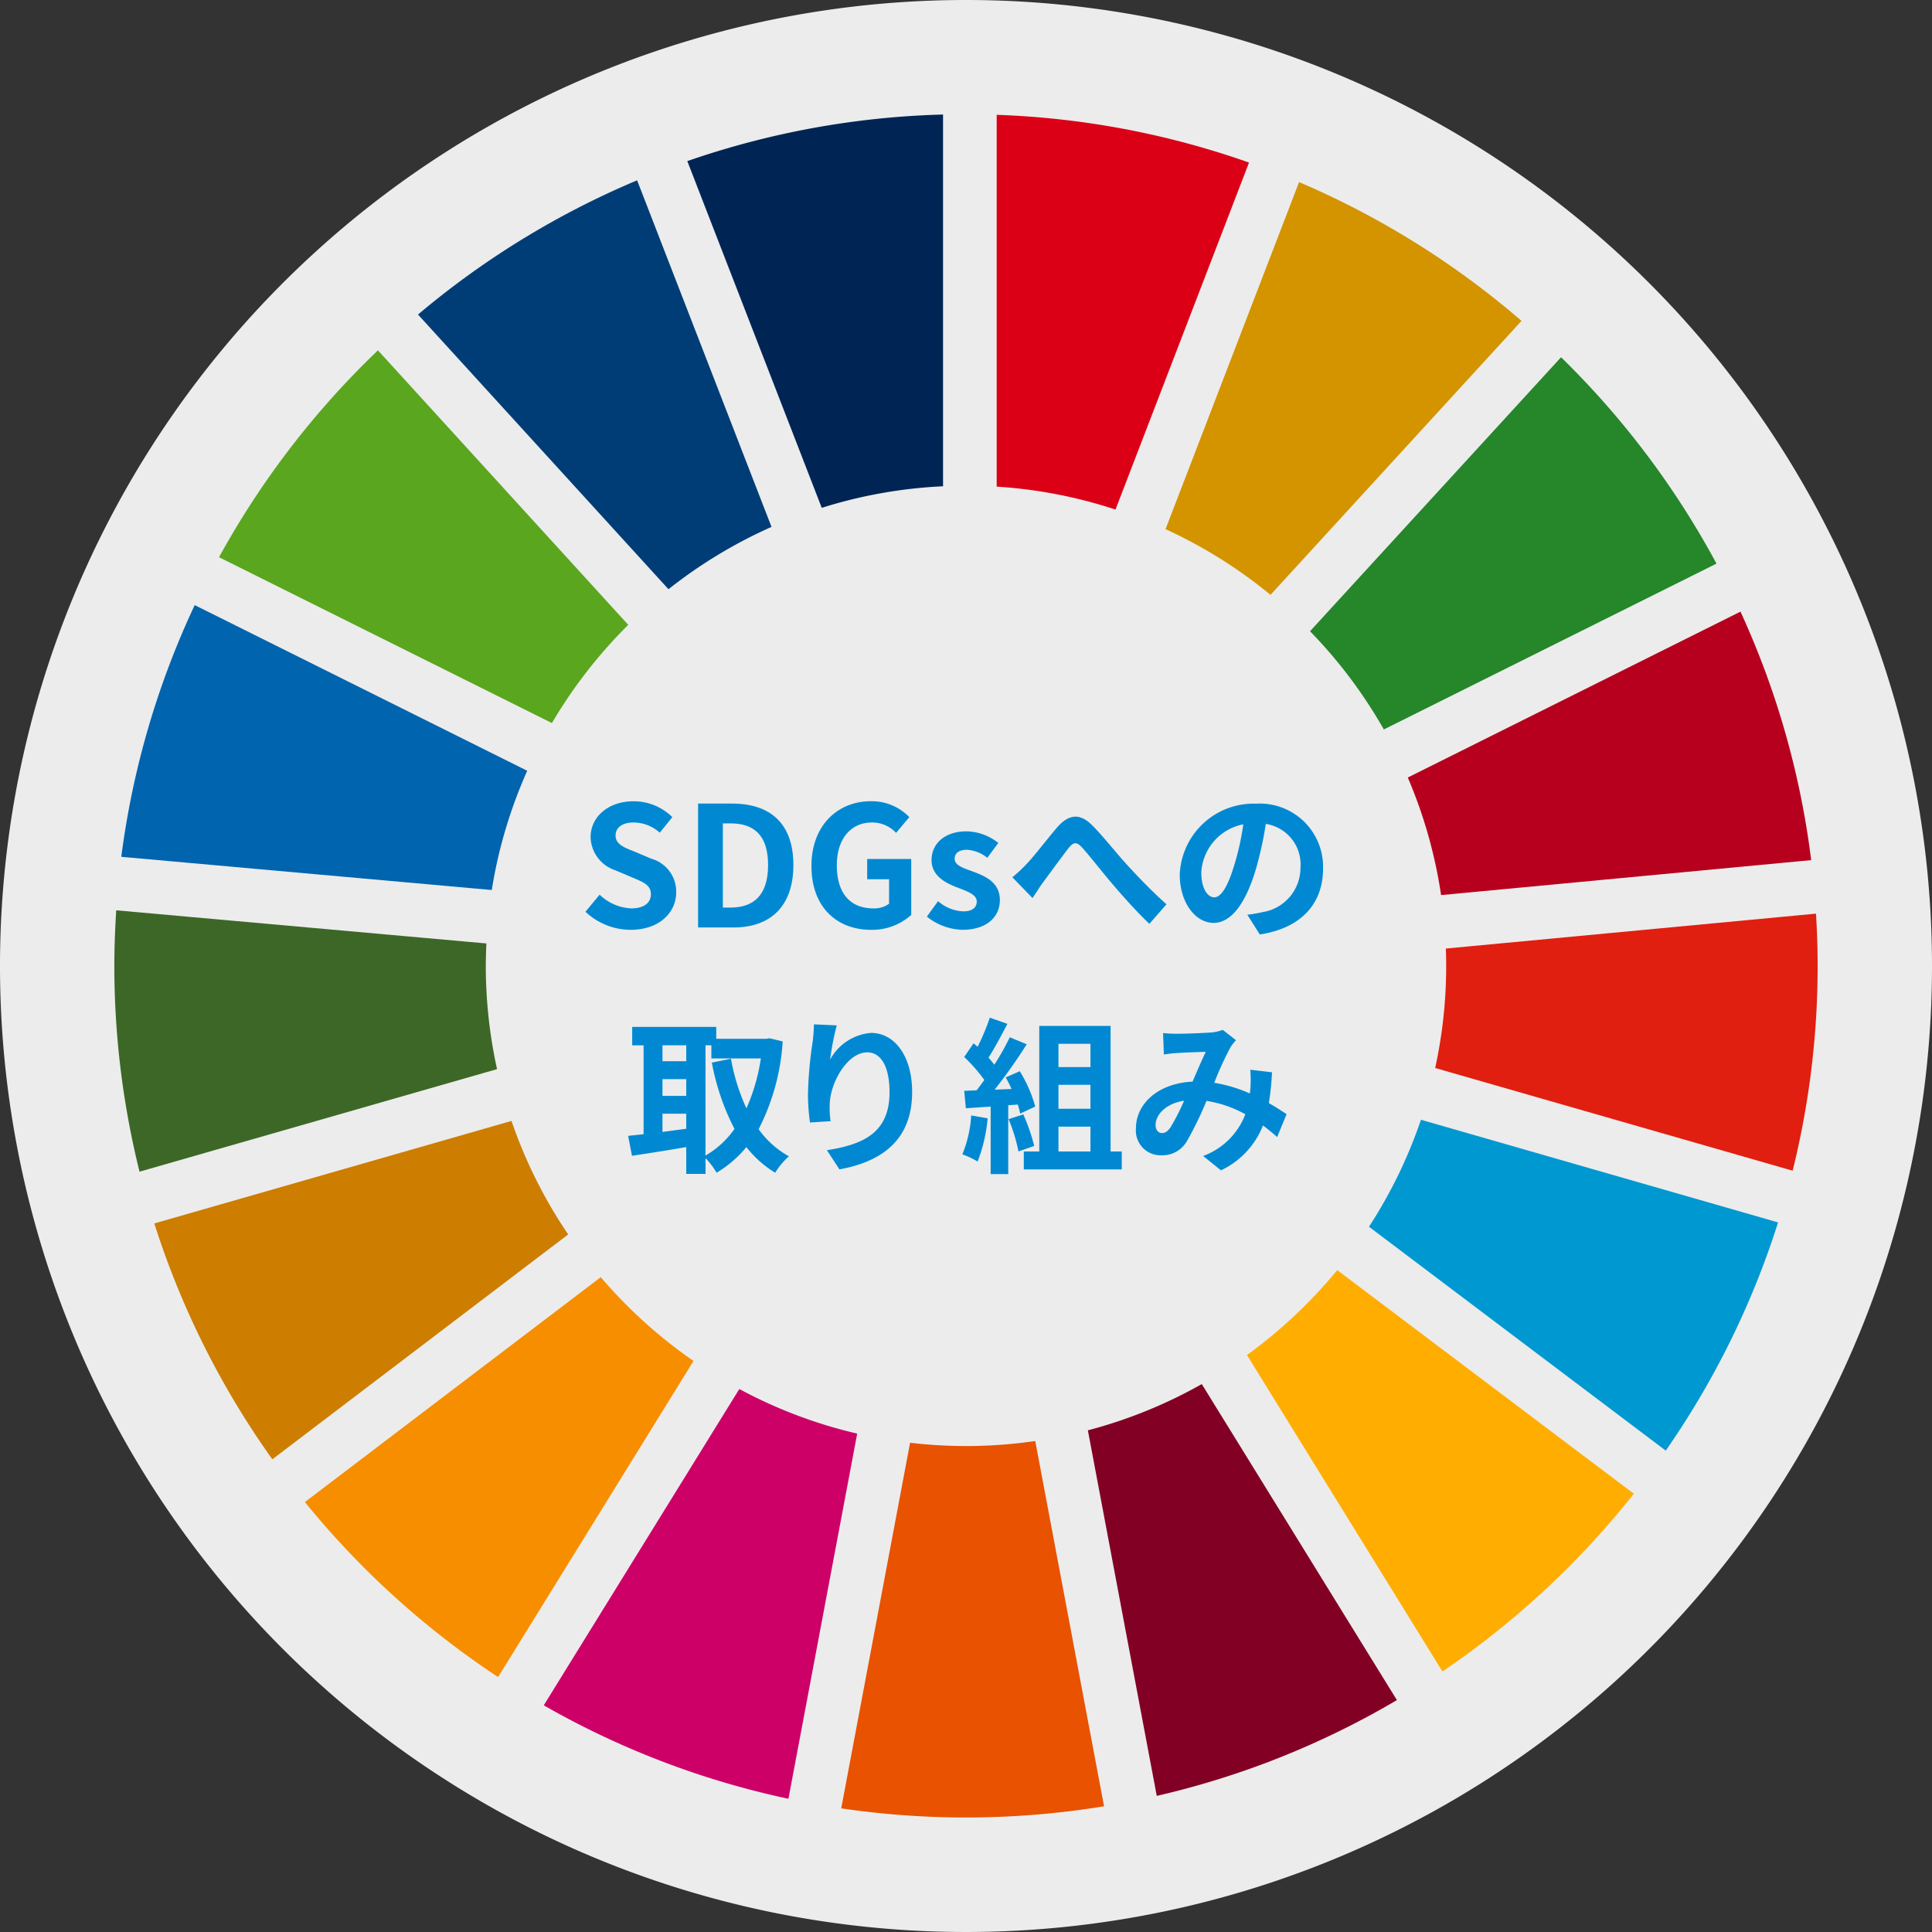
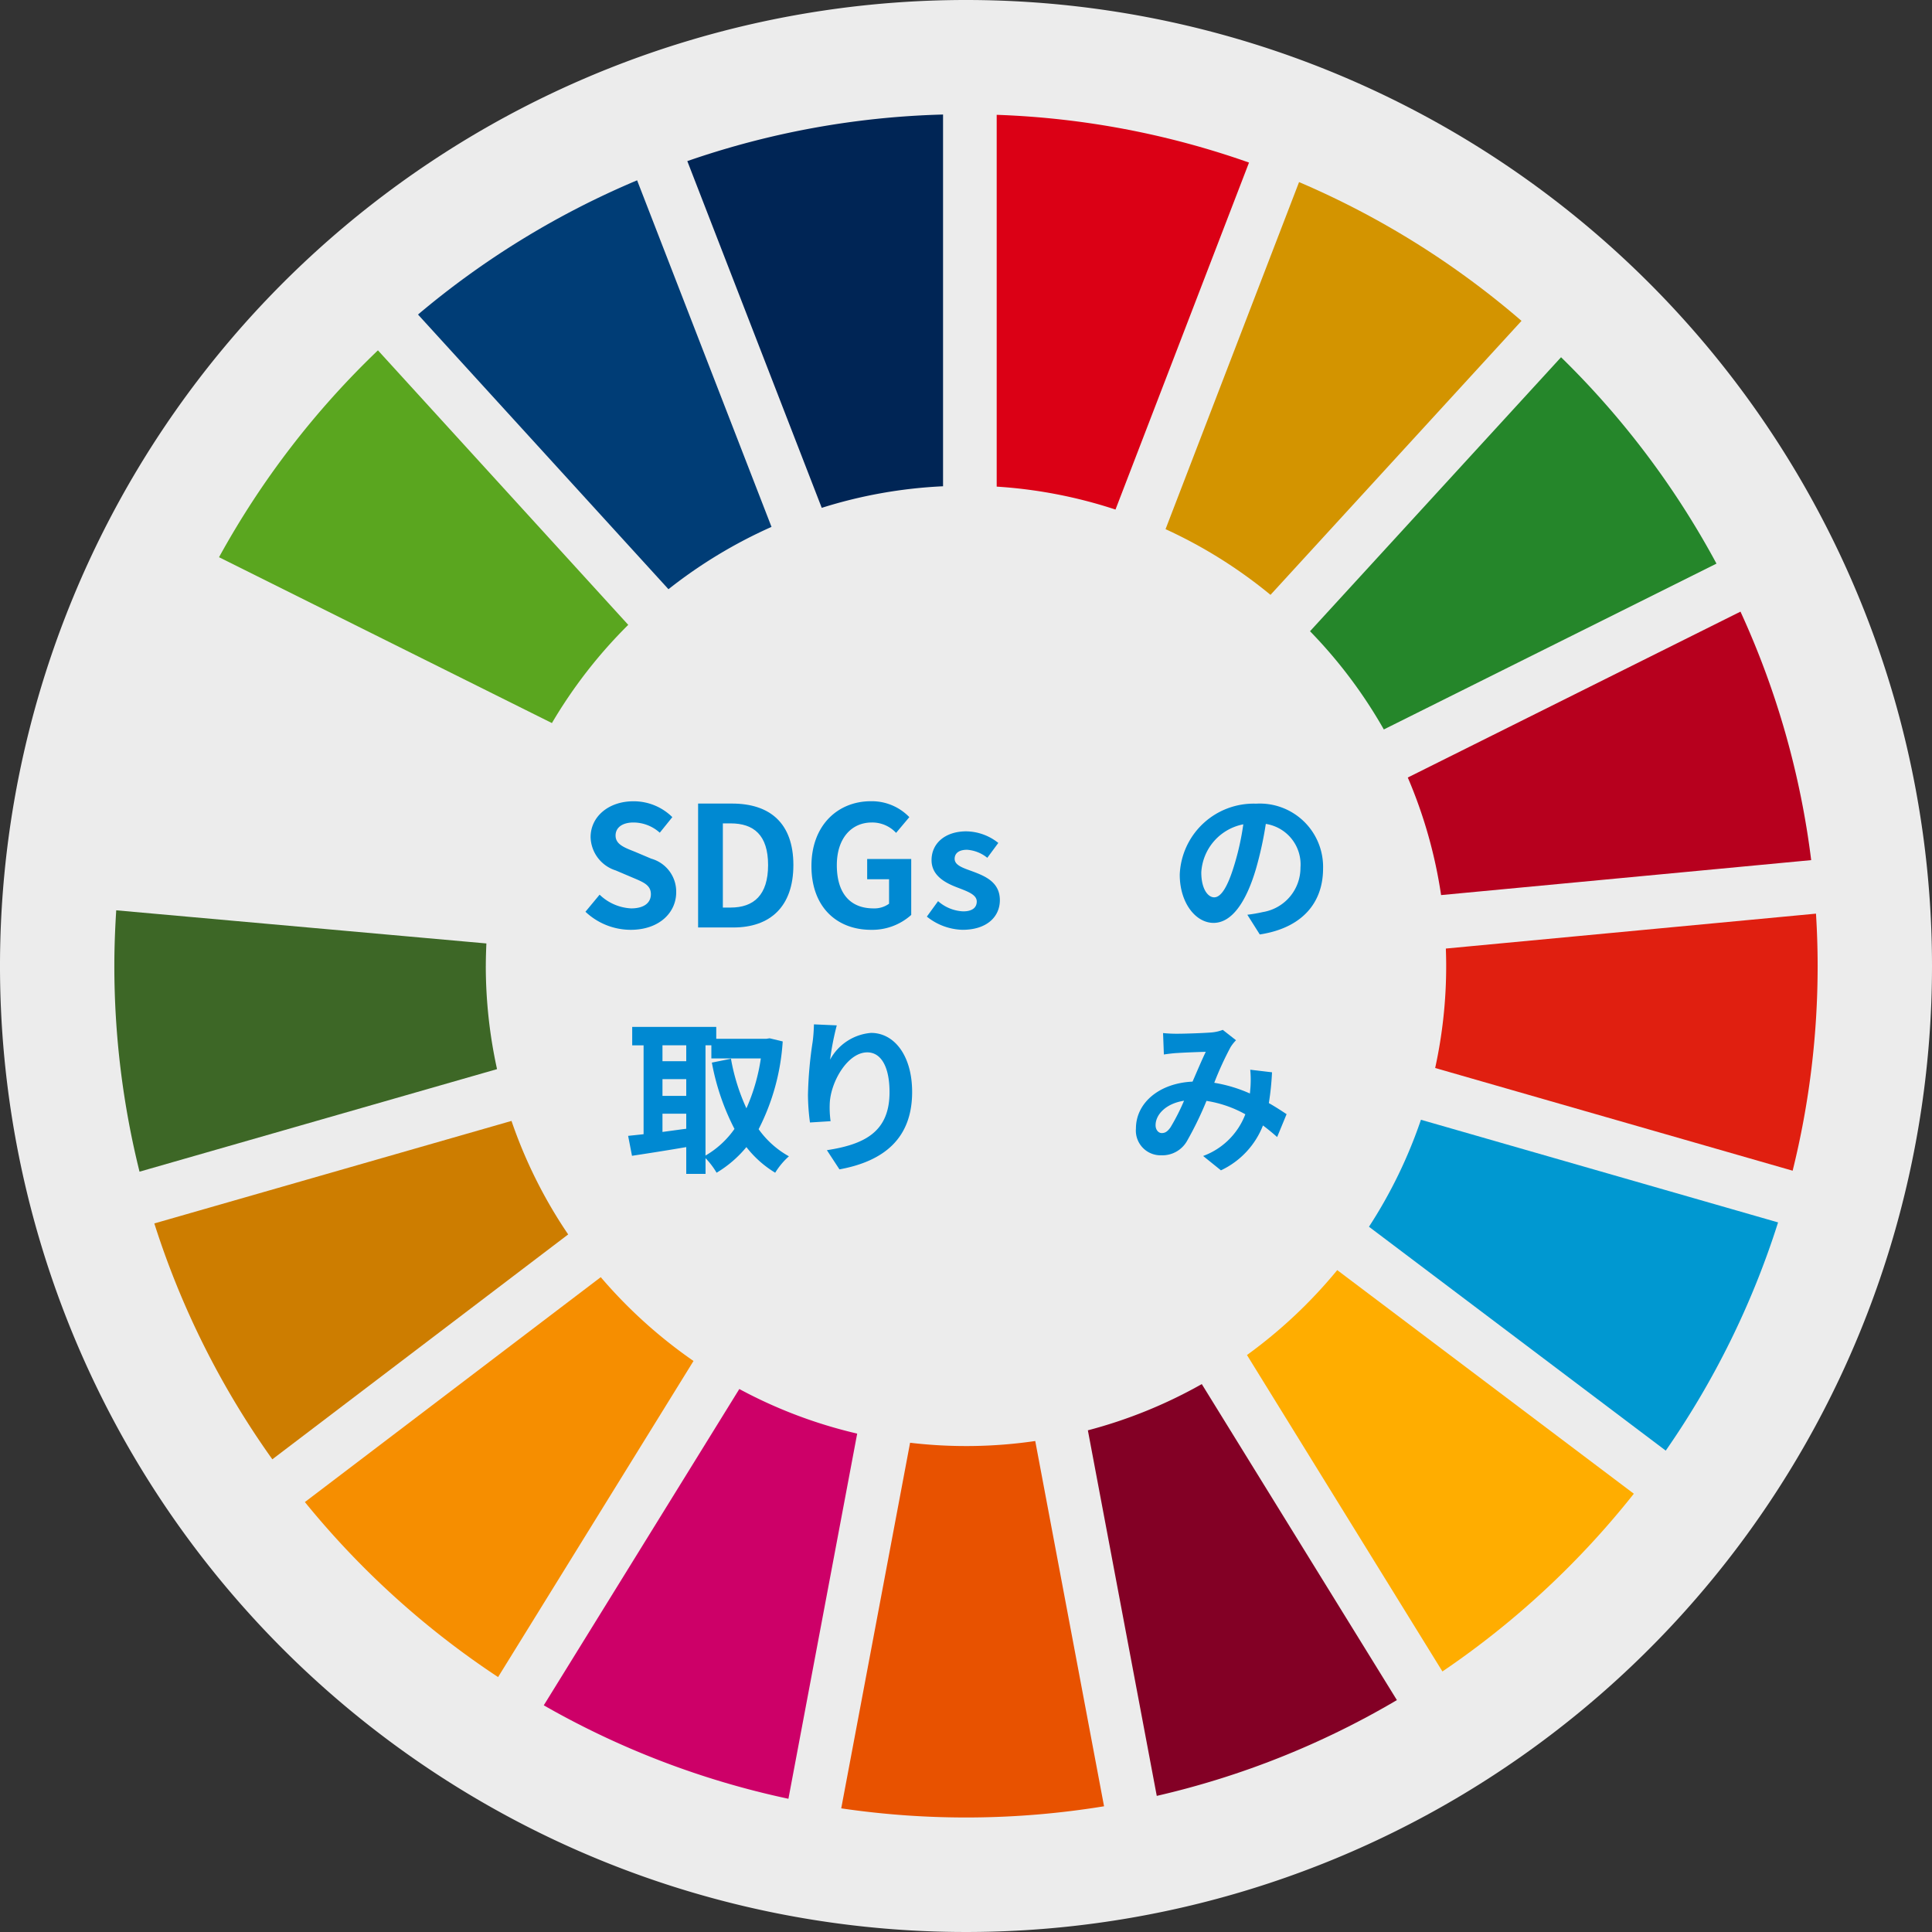
<svg xmlns="http://www.w3.org/2000/svg" width="150" height="150" viewBox="0 0 150 150">
  <rect x="0" y="0" width="150" height="150" fill="#333333" stroke="none" />
  <defs>
    <style>.a{fill:none;}.b{clip-path:url(#a);}.c{opacity:0.905;}.d{fill:#fff;}.e{fill:#5aa61f;}.f{fill:#d39400;}.g{fill:#b7001e;}.h{fill:#25862a;}.i{fill:#3d6726;}.j{fill:#ffad00;}.k{fill:#e01f10;}.l{fill:#f68e00;}.m{fill:#0064ae;}.n{fill:#830025;}.o{fill:#0098d1;}.p{fill:#e85200;}.q{fill:#db0015;}.r{fill:#cd0068;}.s{fill:#002555;}.t{fill:#cd7d00;}.u{fill:#003d76;}.v{isolation:isolate;}.w{fill:#0089d2;}</style>
    <clipPath id="a">
      <rect class="a" width="150" height="150" />
    </clipPath>
  </defs>
  <g class="b">
    <g class="b">
      <g class="c">
        <g class="b">
          <path class="d" d="M150,75A75,75,0,1,1,75,0a75,75,0,0,1,75,75" />
        </g>
      </g>
      <path class="e" d="M42.851,56.138a37.567,37.567,0,0,1,5.926-7.625L29.343,27.2A66.533,66.533,0,0,0,17.005,43.262Z" />
      <path class="f" d="M90.493,41.084a37.123,37.123,0,0,1,8.149,5.1L118.13,24.912a66.267,66.267,0,0,0-17.271-10.775Z" />
      <path class="g" d="M135.125,47.49,109.3,60.367a36.923,36.923,0,0,1,2.586,9.127l28.734-2.714a65.526,65.526,0,0,0-5.489-19.291" />
      <path class="h" d="M107.44,56.635l25.827-12.876A66.363,66.363,0,0,0,121.2,27.736L101.71,49.009a37.4,37.4,0,0,1,5.73,7.626" />
      <path class="i" d="M37.719,74.989c0-.581.019-1.163.044-1.74L9.024,70.676c-.09,1.426-.146,2.862-.146,4.313a66.211,66.211,0,0,0,1.955,15.98L38.59,83.007a37.385,37.385,0,0,1-.873-8.023" />
      <path class="j" d="M103.823,98.611a37.7,37.7,0,0,1-7.009,6.593l15.175,24.568a66.65,66.65,0,0,0,14.861-13.8Z" />
      <path class="k" d="M112.281,74.989a36.908,36.908,0,0,1-.855,7.93l27.754,7.974a65.9,65.9,0,0,0,1.941-15.9c0-1.361-.045-2.712-.128-4.058l-28.738,2.71c.015.45.026.9.026,1.344" />
      <path class="l" d="M46.641,99.16l-22.97,17.459a66.647,66.647,0,0,0,15,13.589l15.173-24.542a37.635,37.635,0,0,1-7.2-6.506" />
-       <path class="m" d="M38.181,69.1a36.855,36.855,0,0,1,2.754-9.257L15.117,46.98a65.686,65.686,0,0,0-5.7,19.543Z" />
      <path class="n" d="M108.458,132,93.306,107.46a37.128,37.128,0,0,1-8.844,3.59l5.349,28.382a65.648,65.648,0,0,0,18.647-7.439" />
      <path class="o" d="M110.322,86.938a37.18,37.18,0,0,1-4.035,8.306l23.041,17.382a65.859,65.859,0,0,0,8.721-17.719Z" />
      <path class="p" d="M80.376,111.88a37.018,37.018,0,0,1-9.717.135L65.313,140.4a66.454,66.454,0,0,0,20.405-.161Z" />
      <path class="q" d="M77.383,37.781a36.942,36.942,0,0,1,9.224,1.781l10.366-26.94a65.637,65.637,0,0,0-19.59-3.707Z" />
      <path class="r" d="M66.552,111.305a36.927,36.927,0,0,1-9.152-3.462L42.218,132.4a65.852,65.852,0,0,0,18.995,7.256Z" />
      <path class="s" d="M63.8,39.429a36.95,36.95,0,0,1,9.418-1.675V8.892a65.83,65.83,0,0,0-19.855,3.616Z" />
      <path class="t" d="M44.113,95.841a37.025,37.025,0,0,1-4.4-8.813L11.982,94.987A65.891,65.891,0,0,0,21.144,113.3Z" />
      <path class="u" d="M51.9,45.746a37.4,37.4,0,0,1,8-4.838L49.465,14A66.139,66.139,0,0,0,32.454,24.421Z" />
    </g>
    <g class="v">
      <g class="v">
        <path class="w" d="M45.454,70.788l1.1-1.326A3.789,3.789,0,0,0,49,70.527c1,0,1.534-.429,1.534-1.1,0-.715-.585-.937-1.443-1.3l-1.287-.547a2.786,2.786,0,0,1-1.95-2.587c0-1.573,1.378-2.782,3.328-2.782A4.269,4.269,0,0,1,52.2,63.442l-.975,1.209a3.069,3.069,0,0,0-2.041-.793c-.845,0-1.391.377-1.391,1.014,0,.689.689.936,1.508,1.261l1.261.534A2.656,2.656,0,0,1,52.5,69.279c0,1.573-1.313,2.912-3.536,2.912A5.13,5.13,0,0,1,45.454,70.788Z" />
        <path class="w" d="M54.2,62.389h2.639c2.938,0,4.759,1.521,4.759,4.771s-1.821,4.849-4.655,4.849H54.2Zm2.522,8.074c1.794,0,2.912-.962,2.912-3.3s-1.118-3.236-2.912-3.236h-.6v6.539Z" />
        <path class="w" d="M63,67.238c0-3.172,2.054-5.031,4.615-5.031A4.048,4.048,0,0,1,70.6,63.442l-1.027,1.222a2.526,2.526,0,0,0-1.885-.806c-1.6,0-2.717,1.248-2.717,3.316,0,2.092.962,3.353,2.847,3.353a1.945,1.945,0,0,0,1.209-.363v-1.9h-1.7V66.692h3.42v4.343a4.53,4.53,0,0,1-3.12,1.156C64.992,72.191,63,70.449,63,67.238Z" />
        <path class="w" d="M71.961,71.165l.871-1.2a3.161,3.161,0,0,0,1.95.793c.728,0,1.053-.312,1.053-.766,0-.547-.754-.794-1.521-1.093-.923-.351-1.989-.91-1.989-2.119,0-1.313,1.066-2.235,2.7-2.235a4.072,4.072,0,0,1,2.483.9L76.654,66.6a2.8,2.8,0,0,0-1.573-.624c-.65,0-.962.286-.962.7,0,.534.715.728,1.482,1.014.963.364,2.028.846,2.028,2.2,0,1.275-1,2.3-2.9,2.3A4.592,4.592,0,0,1,71.961,71.165Z" />
      </g>
      <g class="v">
-         <path class="w" d="M79.683,67.1c.6-.611,1.6-1.937,2.391-2.86.9-1.027,1.743-1.118,2.679-.208.871.858,1.9,2.185,2.665,3.017.818.9,1.911,2.053,3.146,3.159l-1.326,1.52c-.923-.871-2.028-2.106-2.847-3.068-.806-.936-1.755-2.171-2.366-2.847-.456-.494-.689-.428-1.066.039-.508.651-1.431,1.924-1.976,2.653-.3.416-.585.883-.82,1.221L78.6,68.109A10.913,10.913,0,0,0,79.683,67.1Z" />
        <path class="w" d="M96.843,71.021a12.024,12.024,0,0,0,1.2-.208,3.485,3.485,0,0,0,2.925-3.445,3.185,3.185,0,0,0-2.691-3.4,28.016,28.016,0,0,1-.767,3.5c-.768,2.6-1.885,4.185-3.289,4.185s-2.626-1.573-2.626-3.744a5.741,5.741,0,0,1,5.928-5.512,4.913,4.913,0,0,1,5.2,5.032c0,2.7-1.664,4.628-4.914,5.122Zm-1-3.9A20.53,20.53,0,0,0,96.53,64a4.035,4.035,0,0,0-3.262,3.73c0,1.3.52,1.938,1,1.938C94.8,69.67,95.321,68.863,95.842,67.121Z" />
      </g>
      <g class="v">
        <path class="w" d="M60.769,80.857A17.3,17.3,0,0,1,58.9,87.67a7.144,7.144,0,0,0,2.352,2.105,5.621,5.621,0,0,0-1.066,1.275,8.221,8.221,0,0,1-2.236-1.99,8.909,8.909,0,0,1-2.314,1.99,6.105,6.105,0,0,0-.858-1.131V91.14H53.28V89.06c-1.5.26-3.016.494-4.212.676l-.3-1.547c.351-.039.754-.078,1.2-.13v-6.9h-.884v-1.43h6.526v.923h3.887l.26-.039Zm-9.335.3v1.235H53.28V81.156Zm0,3.927H53.28v-1.3H51.434Zm0,2.8c.6-.078,1.222-.169,1.846-.247v-1.17H51.434Zm3.341,1.833a7.076,7.076,0,0,0,2.25-2.068A18.408,18.408,0,0,1,55.269,82.5l1.483-.3a15.684,15.684,0,0,0,1.2,3.849,14.794,14.794,0,0,0,1.119-3.874H55.23V81.156h-.455Z" />
      </g>
      <g class="v">
        <path class="w" d="M64.967,79.609a21.2,21.2,0,0,0-.52,2.665,3.979,3.979,0,0,1,3.185-2.08c1.794,0,3.186,1.755,3.186,4.589,0,3.641-2.237,5.383-5.643,6.007L64.2,89.3c2.86-.443,4.863-1.378,4.863-4.5,0-1.99-.663-3.095-1.73-3.095-1.521,0-2.847,2.288-2.912,3.978a7.745,7.745,0,0,0,.065,1.366l-1.6.1a16.65,16.65,0,0,1-.156-2.144,31.22,31.22,0,0,1,.364-4.122c.065-.468.091-.988.1-1.352Z" />
      </g>
      <g class="v">
-         <path class="w" d="M76.68,86.824a12.011,12.011,0,0,1-.78,3.354,7.548,7.548,0,0,0-1.183-.558,9.439,9.439,0,0,0,.688-3.017Zm1.6-1.014v5.344H76.914V85.915l-1.925.13-.129-1.353.961-.039c.2-.247.4-.52.6-.806a12.361,12.361,0,0,0-1.56-1.781L75.588,81l.312.273a17.184,17.184,0,0,0,.949-2.262l1.365.481c-.468.9-1,1.9-1.469,2.626.169.182.324.377.455.546a20.327,20.327,0,0,0,1.2-2.132l1.313.546A41.919,41.919,0,0,1,77.226,84.6l1.313-.051c-.143-.313-.3-.625-.455-.9l1.092-.48a10.6,10.6,0,0,1,1.2,2.743l-1.17.546a7.087,7.087,0,0,0-.182-.7Zm1.171.715a14.857,14.857,0,0,1,.845,2.444l-1.222.429a13.231,13.231,0,0,0-.767-2.509ZM87.093,89.4V90.79H79.488V89.4h1.2v-9.75h5.538V89.4Zm-4.914-8.359v1.807h2.483V81.039Zm2.483,3.185H82.179v1.86h2.483ZM82.179,89.4h2.483V87.474H82.179Z" />
-       </g>
+         </g>
      <g class="v">
        <path class="w" d="M99.157,88.28c-.338-.3-.714-.61-1.1-.9a6.447,6.447,0,0,1-3.263,3.485L93.411,89.75a5.553,5.553,0,0,0,3.276-3.238,9.046,9.046,0,0,0-3.016-1.04,26.689,26.689,0,0,1-1.5,3.094,2.2,2.2,0,0,1-2,1.131,1.919,1.919,0,0,1-1.977-2.08c0-1.988,1.808-3.523,4.395-3.64.364-.832.728-1.7,1.027-2.314-.507.013-1.612.053-2.2.092-.273.012-.728.064-1.053.116L90.3,80.207a10.417,10.417,0,0,0,1.066.052c.728,0,2.106-.052,2.7-.1a3.191,3.191,0,0,0,.871-.2l1.027.806a3.048,3.048,0,0,0-.429.546,24.913,24.913,0,0,0-1.261,2.756,11.282,11.282,0,0,1,2.769.832c.014-.156.026-.3.039-.441a8.36,8.36,0,0,0-.013-1.405l1.69.2a21.174,21.174,0,0,1-.246,2.391c.532.3,1,.612,1.378.859Zm-7.228-2.82c-1.43.22-2.21,1.091-2.21,1.9,0,.364.221.611.481.611s.442-.117.676-.442A16.558,16.558,0,0,0,91.929,85.46Z" />
      </g>
    </g>
  </g>
</svg>